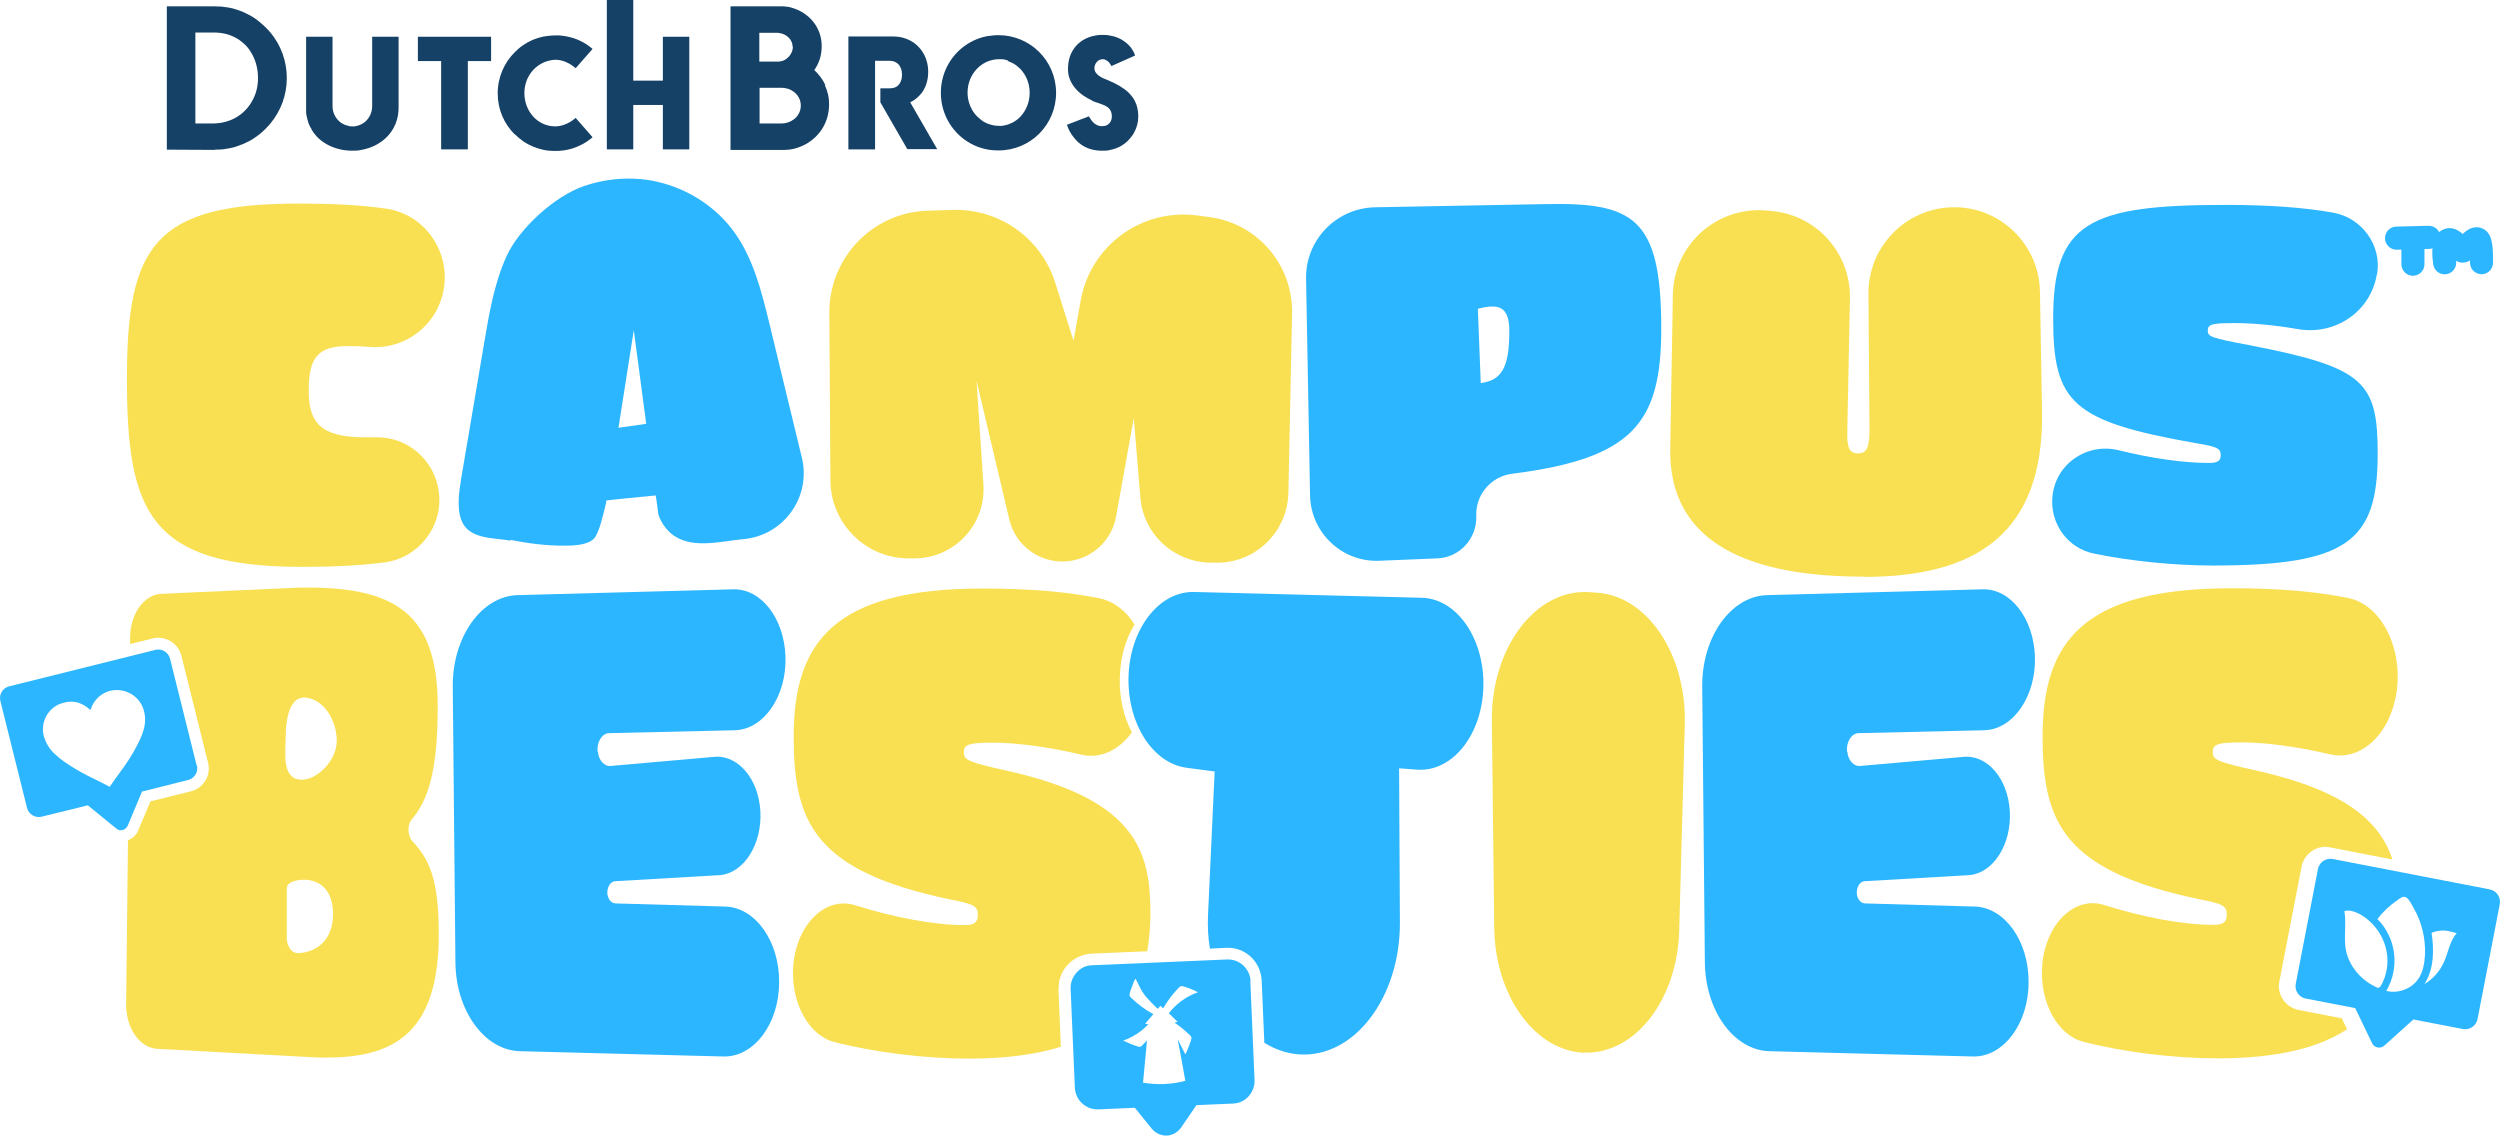
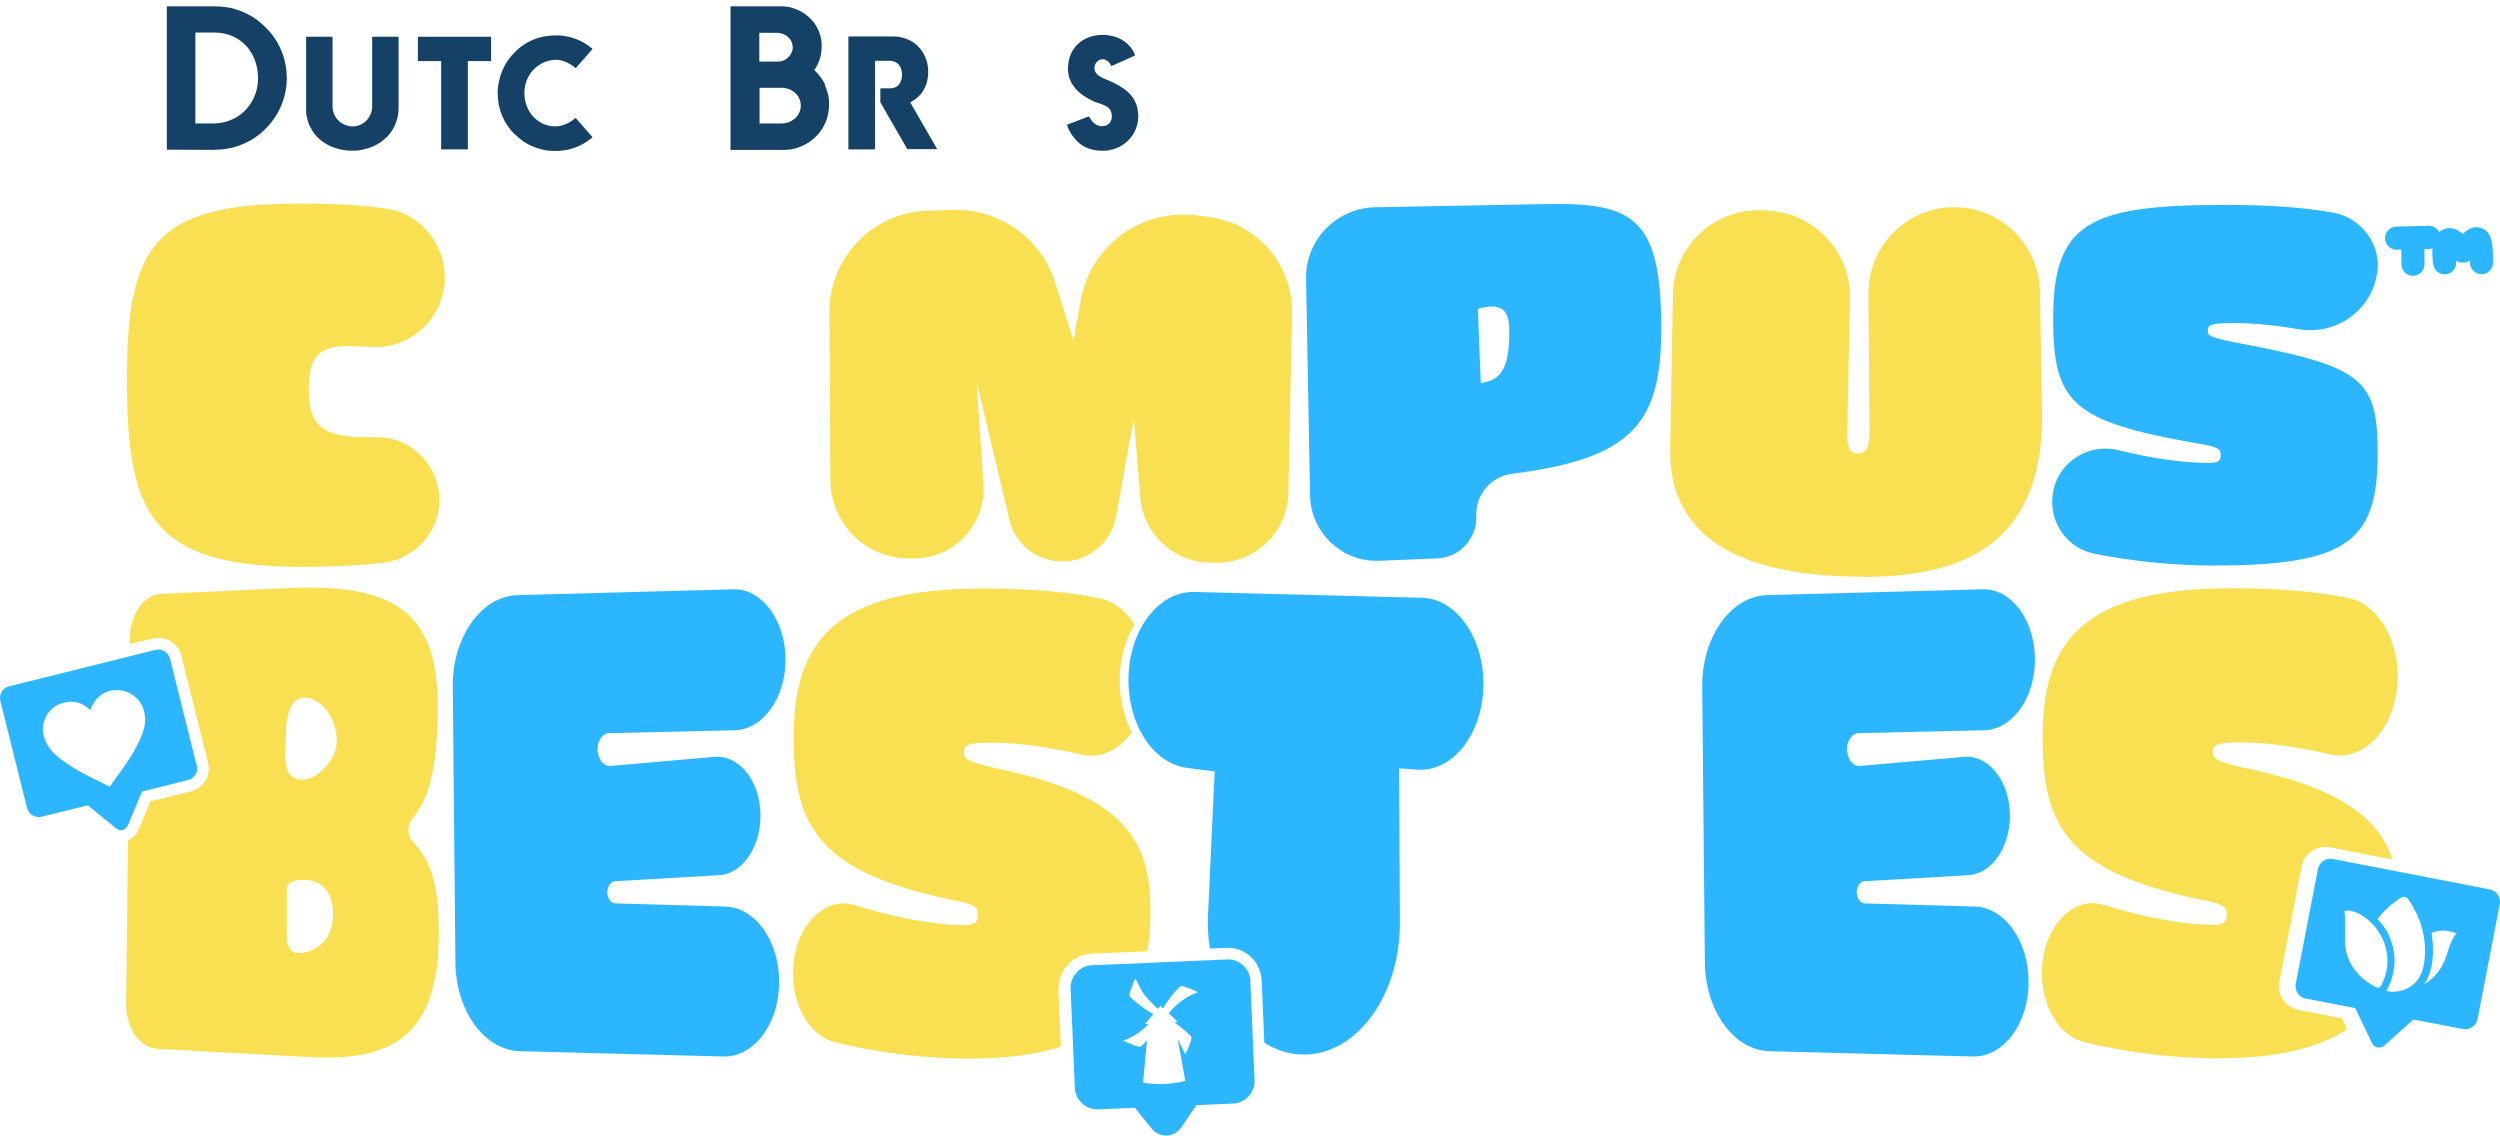
<svg xmlns="http://www.w3.org/2000/svg" width="568" height="258" viewBox="0 0 568 258" fill="none">
  <path d="M100.228 13.876V33.939H106.292V13.876H111.576V8.35H94.944V13.876H100.228Z" fill="#154167" />
  <path d="M116.919 30.455C117.52 31.056 118.18 31.596 118.841 32.077C120.222 33.038 121.843 33.699 123.524 34.059C124.364 34.239 125.265 34.299 126.166 34.299C128.327 34.299 130.128 33.819 131.509 33.158C132.47 32.737 133.251 32.257 133.791 31.837C134.211 31.536 134.511 31.296 134.631 31.176L130.789 26.791C129.408 27.992 127.727 28.713 126.166 28.713C122.143 28.713 119.141 25.289 119.141 21.144C119.141 17 122.203 13.756 126.166 13.576C127.787 13.576 129.408 14.296 130.789 15.498L134.631 11.113C134.631 11.113 134.211 10.752 133.791 10.452C133.491 10.212 133.07 9.971 132.59 9.671C131.329 8.95 129.468 8.229 127.066 8.049C126.766 8.049 126.466 8.049 126.166 8.049C125.265 8.049 124.364 8.169 123.524 8.29C121.783 8.65 120.222 9.311 118.841 10.272C118.12 10.752 117.52 11.293 116.919 11.894C114.578 14.236 113.077 17.54 113.077 21.204C113.077 24.869 114.518 28.112 116.919 30.515V30.455Z" fill="#154167" />
-   <path d="M156.606 33.939V8.35H150.602V18.321H143.878V0H137.874V33.939H143.878V23.847H150.602V33.939H156.606Z" fill="#154167" />
-   <path d="M218.509 31.236C220.13 32.557 222.051 33.518 224.213 33.939C225.053 34.119 225.954 34.179 226.854 34.179C234.119 34.179 239.943 28.352 239.943 21.084C239.943 13.816 234.059 7.989 226.854 7.989C225.954 7.989 225.053 8.109 224.213 8.229C222.051 8.65 220.13 9.611 218.509 10.932C215.627 13.335 213.766 16.939 213.766 21.084C213.766 25.229 215.627 28.833 218.509 31.236ZM229.016 13.876C229.676 14.116 230.277 14.416 230.877 14.837C231.237 15.137 231.598 15.438 231.898 15.738C233.159 17.12 233.939 18.982 233.939 21.084C233.939 23.187 233.159 25.049 231.898 26.43C231.598 26.791 231.237 27.091 230.877 27.331C230.337 27.752 229.676 28.052 229.016 28.292C228.596 28.413 228.115 28.533 227.635 28.593C227.395 28.593 227.155 28.593 226.915 28.593C225.954 28.593 224.993 28.352 224.153 27.992C223.732 27.812 223.312 27.572 222.952 27.271C222.411 26.851 221.871 26.37 221.451 25.83C220.43 24.508 219.83 22.826 219.83 21.024C219.83 19.222 220.43 17.54 221.451 16.219C221.871 15.678 222.411 15.137 222.952 14.777C223.312 14.477 223.732 14.296 224.153 14.056C224.993 13.696 225.954 13.455 226.915 13.455C227.155 13.455 227.395 13.455 227.635 13.455C228.115 13.455 228.596 13.636 229.016 13.756V13.876Z" fill="#154167" />
  <path d="M248.109 22.886C248.529 23.067 248.95 23.247 249.43 23.367C249.67 23.427 249.85 23.547 250.09 23.607C250.511 23.787 250.931 23.907 251.231 24.088C252.072 24.568 252.612 25.169 252.612 26.55C252.612 27.271 252.252 27.932 251.711 28.292C251.411 28.533 250.991 28.653 250.511 28.653C250.331 28.653 250.15 28.653 249.97 28.653C249.61 28.593 249.31 28.473 249.01 28.292C248.589 28.052 248.229 27.692 247.929 27.271C247.749 27.031 247.569 26.731 247.389 26.43L242.405 28.352C242.765 29.434 243.306 30.455 244.026 31.296C244.627 32.077 245.407 32.798 246.428 33.338C247.449 33.879 248.709 34.239 250.331 34.239H250.631C251.171 34.239 251.711 34.239 252.252 34.059C253.813 33.759 255.194 33.038 256.275 31.957C256.635 31.596 256.935 31.236 257.235 30.815C257.355 30.635 257.535 30.395 257.656 30.155C258.256 29.073 258.616 27.812 258.616 26.49C258.616 25.169 258.376 24.028 257.896 23.067C257.535 22.286 256.995 21.625 256.395 21.024C255.254 19.943 253.753 19.102 251.952 18.321L251.531 18.141C250.391 17.72 248.649 16.939 248.649 15.498C248.649 14.416 249.49 13.455 250.511 13.455C250.631 13.455 250.811 13.455 250.991 13.515C251.291 13.636 251.651 13.816 252.012 14.236C252.192 14.416 252.372 14.717 252.492 15.017L257.896 12.614C257.776 12.194 257.595 11.834 257.415 11.533C256.635 10.152 255.374 9.191 253.993 8.59C253.633 8.47 253.273 8.29 252.912 8.229C252.192 8.049 251.471 7.929 250.811 7.929C250.21 7.929 249.61 7.929 249.01 8.049C246.728 8.41 244.987 9.551 243.906 11.173C243.066 12.434 242.645 13.936 242.645 15.738C242.645 19.042 245.167 21.505 248.109 22.826V22.886Z" fill="#154167" />
  <path d="M70.748 29.374C71.048 29.914 71.468 30.455 71.889 30.936C72.549 31.656 73.33 32.257 74.17 32.737C75.851 33.699 77.893 34.239 79.994 34.239C80.715 34.239 81.375 34.239 82.096 34.059C86.839 33.218 90.561 29.674 90.561 24.448V8.35H84.557V24.148C84.557 25.589 83.897 26.851 82.936 27.692C82.276 28.232 81.435 28.593 80.534 28.713C80.354 28.713 80.234 28.713 80.054 28.713C79.754 28.713 79.454 28.713 79.153 28.593C78.553 28.473 78.013 28.232 77.532 27.932C76.332 27.091 75.551 25.709 75.551 24.148V8.35H69.547V24.448C69.547 24.808 69.547 25.169 69.547 25.529C69.607 26.25 69.787 26.911 69.967 27.572C70.147 28.232 70.448 28.833 70.808 29.374H70.748Z" fill="#154167" />
  <path d="M198.815 33.939V13.816H202.178C202.898 13.816 203.438 14.056 203.919 14.416C204.639 15.017 204.939 16.038 204.939 16.939C204.939 17.961 204.639 18.922 203.919 19.522C203.499 19.883 202.898 20.063 202.178 20.063H200.016V23.247L206.14 33.879H212.925L206.801 23.247C207.521 22.886 208.122 22.466 208.602 21.985C209.142 21.505 209.563 20.964 209.863 20.423C210.523 19.282 210.884 17.901 210.884 16.279C210.884 13.215 209.322 10.572 206.861 9.251C206.441 9.01 205.96 8.83 205.42 8.65C204.639 8.41 203.859 8.29 202.958 8.29H192.751V33.939H198.815Z" fill="#154167" />
  <path d="M187.528 19.342C186.927 18.021 186.027 16.879 185.006 15.918C186.087 14.357 186.687 12.675 186.687 10.452C186.687 6.247 183.865 2.883 179.842 1.742C179.302 1.562 178.702 1.502 178.041 1.442C178.041 1.442 178.041 1.442 177.921 1.442C177.921 1.442 177.861 1.442 177.801 1.442H165.973V34.059H178.281C179.722 34.059 181.043 33.699 182.244 33.158C184.045 32.377 185.606 31.056 186.687 29.434C187.768 27.812 188.368 25.83 188.368 23.727C188.368 22.946 188.308 22.165 188.128 21.445C187.948 20.724 187.708 20.003 187.408 19.342H187.528ZM180.143 10.572C180.143 11.173 179.962 11.834 179.602 12.374C179.482 12.554 179.362 12.735 179.182 12.915C178.581 13.576 177.741 13.996 176.72 13.996H172.517V7.449H176.42C176.42 7.449 176.9 7.449 177.141 7.509C178.822 7.809 180.083 9.07 180.083 10.632L180.143 10.572ZM172.517 19.943H177.561C177.981 19.943 178.401 20.003 178.822 20.123C178.942 20.123 179.062 20.183 179.242 20.243C180.803 20.844 181.944 22.226 181.944 23.968C181.944 25.109 181.463 26.13 180.683 26.851C180.563 26.971 180.503 27.031 180.383 27.091C179.602 27.692 178.642 28.052 177.621 28.052H172.577V19.943H172.517Z" fill="#154167" />
  <path d="M48.773 33.999C49.313 33.999 49.913 33.999 50.454 33.939C50.754 33.939 50.994 33.879 51.294 33.819C51.835 33.759 52.375 33.639 52.916 33.518C53.156 33.458 53.456 33.398 53.696 33.278C54.236 33.098 54.717 32.918 55.197 32.737C56.158 32.317 57.118 31.837 57.959 31.236C59.04 30.515 60.06 29.614 60.901 28.653C61.081 28.473 61.261 28.232 61.441 28.052C63.783 25.229 65.164 21.625 65.164 17.72C65.164 13.816 63.783 10.212 61.441 7.388C61.261 7.208 61.081 6.968 60.901 6.788C60 5.827 59.04 4.986 57.959 4.205C57.058 3.604 56.158 3.124 55.197 2.703C54.717 2.523 54.176 2.283 53.696 2.162C53.456 2.102 53.156 1.982 52.916 1.922C52.375 1.802 51.835 1.682 51.294 1.622C50.994 1.622 50.754 1.562 50.454 1.502C49.913 1.502 49.313 1.442 48.773 1.442H37.905V33.999L48.773 34.059V33.999ZM48.653 7.388C51.234 7.388 53.456 8.229 55.137 9.671C55.858 10.272 56.518 10.993 56.998 11.834C58.019 13.455 58.62 15.498 58.62 17.72C58.62 19.582 58.199 21.264 57.419 22.706C55.737 25.95 52.435 28.052 48.352 28.052H44.39V7.388H48.653Z" fill="#154167" />
  <path d="M135.832 170.776C136.012 172.758 137.333 174.2 138.774 174.02L162.07 171.977C167.534 171.316 172.337 176.843 172.758 184.291C173.178 191.8 169.035 198.347 163.571 198.828L139.735 200.21C138.834 200.27 138.114 201.231 137.994 202.492C137.874 203.934 138.714 205.195 139.795 205.255L164.952 205.976C171.677 206.277 177.08 213.905 177.02 223.156C177.02 232.647 171.256 240.215 164.352 240.035L118.18 238.834C110.075 238.654 103.53 229.643 103.47 218.531L102.87 156.059C102.75 144.766 109.354 135.455 117.58 135.215L166.573 133.894C172.938 133.713 178.161 140.501 178.461 149.151C178.762 158.101 173.598 165.67 167.054 165.91L138.414 166.571C136.793 166.571 135.532 168.613 135.772 170.836L135.832 170.776Z" fill="#2CB6FF" />
  <path d="M419.706 170.776C419.886 172.758 421.207 174.2 422.648 174.02L445.944 171.977C451.408 171.316 456.211 176.843 456.632 184.291C457.052 191.8 452.909 198.347 447.445 198.828L423.609 200.21C422.708 200.27 421.988 201.231 421.868 202.492C421.748 203.934 422.588 205.195 423.669 205.255L448.826 205.976C455.551 206.277 460.954 213.905 460.894 223.156C460.894 232.647 455.131 240.215 448.226 240.035L402.054 238.834C393.949 238.654 387.404 229.643 387.344 218.531L386.744 156.059C386.624 144.766 393.228 135.455 401.454 135.215L450.447 133.894C456.812 133.713 462.035 140.501 462.335 149.151C462.636 158.101 457.472 165.67 450.928 165.91L422.288 166.571C420.667 166.571 419.406 168.613 419.646 170.836L419.706 170.776Z" fill="#2CB6FF" />
-   <path d="M359.845 239.194C348.618 238.654 339.672 226.159 339.491 210.782L338.951 163.808C338.771 147.049 349.038 133.593 361.226 134.554L363.028 134.674C374.435 135.575 383.201 148.851 382.781 164.529L381.52 211.382C381.1 227.241 371.373 239.675 359.785 239.134L359.845 239.194Z" fill="#F8E052" />
  <path d="M93.803 191.259C92.603 189.998 92.423 187.535 93.563 186.153C97.526 181.528 99.447 174.5 99.447 160.504C99.447 139.66 90.201 132.932 67.325 133.533L36.705 134.915C32.802 135.035 29.62 139.36 29.56 144.766V146.328L34.663 145.066C36.044 144.706 37.485 144.946 38.746 145.667C39.947 146.388 40.847 147.589 41.208 148.971L47.272 173.299C47.992 176.182 46.251 179.065 43.369 179.786L34.183 182.069L31.421 188.616C31.001 189.698 30.16 190.478 29.079 190.899L28.659 228.142C28.599 233.608 31.781 238.113 35.744 238.293L71.168 240.215C88.28 240.936 99.688 236.011 99.688 212.344C99.688 201.231 98.126 195.764 93.803 191.259ZM67.626 216.548C66.125 216.548 64.984 214.686 65.164 212.644V201.771C65.284 199.969 68.526 199.789 69.847 199.909C73.21 200.27 75.671 202.732 75.671 207.658C75.671 214.085 71.348 216.488 67.626 216.548ZM68.226 177.143C63.963 176.783 64.864 171.016 64.924 167.112C64.924 166.151 64.984 165.009 65.164 163.928C65.584 160.985 66.785 158.101 69.667 158.522C73.57 159.062 76.332 163.387 76.512 168.013C76.692 172.698 71.949 177.443 68.226 177.143Z" fill="#F8E052" />
  <path d="M44.69 173.959L38.626 149.632C38.266 148.19 36.764 147.289 35.324 147.649L2.061 155.939C0.62 156.299 -0.281 157.801 0.079 159.243L6.144 183.57C6.504 185.012 8.005 185.913 9.446 185.553L19.953 182.97L26.438 188.256C27.278 188.977 28.539 188.616 29.019 187.595L32.261 179.846L42.769 177.203C44.21 176.843 45.11 175.341 44.75 173.899L44.69 173.959ZM32.622 165.79C32.141 167.592 31.241 169.214 30.34 170.836C29.019 173.179 27.398 175.281 25.837 177.443C25.537 177.864 25.237 178.284 24.936 178.765C24.216 178.405 23.495 178.044 22.835 177.684C20.854 176.723 18.872 175.762 17.011 174.62C15.39 173.659 13.769 172.578 12.388 171.256C11.187 170.115 10.347 168.733 9.926 167.112C9.206 164.228 10.767 161.105 13.529 159.963C16.11 158.942 18.392 159.363 20.433 161.225C20.433 161.225 20.493 161.285 20.553 161.345C20.553 161.225 20.674 161.105 20.674 160.985C21.574 158.462 23.856 156.78 26.497 156.78C29.139 156.78 31.541 158.342 32.502 160.864C33.102 162.486 33.102 164.168 32.622 165.85V165.79Z" fill="#2CB6FF" />
  <path d="M532.163 231.385L522.256 229.463C520.815 229.163 519.555 228.382 518.714 227.12C517.873 225.919 517.573 224.417 517.873 222.976L522.917 196.906C523.217 195.464 523.998 194.203 525.258 193.362C526.459 192.521 527.96 192.22 529.401 192.521L543.571 195.284C540.749 186.754 533.124 179.786 513.31 175.221C503.404 173.058 502.743 172.578 502.743 170.836C502.743 169.094 503.824 168.673 509.348 168.673C514.871 168.673 522.256 169.695 529.341 171.377C536.426 173.058 543.211 166.691 544.532 157.02C545.913 146.989 540.929 137.378 533.544 135.876C526.399 134.434 518.114 133.653 507.006 133.653C473.023 133.653 464.077 145.967 464.077 167.352C464.077 186.874 468.88 197.867 499.621 204.294C504.844 205.315 505.925 205.736 505.925 207.778C505.925 209.4 505.265 210.121 502.923 210.121C495.778 210.121 486.592 208.319 478.066 205.616C471.221 203.453 464.557 210.121 463.957 219.732C463.476 227.841 467.499 235.17 473.263 236.671C482.749 239.134 494.337 240.456 503.884 240.456C517.573 240.456 527 237.993 533.244 233.848L532.103 231.445L532.163 231.385Z" fill="#F8E052" />
  <path d="M565.666 202.072L530.002 195.164C528.441 194.863 526.94 195.885 526.639 197.446L521.596 223.516C521.296 225.078 522.316 226.58 523.878 226.88L535.105 229.043L538.948 237.032C539.428 238.053 540.809 238.353 541.71 237.572L548.314 231.626L559.542 233.788C561.103 234.088 562.604 233.067 562.904 231.505L567.948 205.436C568.248 203.874 567.227 202.372 565.666 202.072ZM540.689 224.177C540.689 224.177 540.569 224.417 540.449 224.417C540.329 224.417 540.149 224.417 540.029 224.357C539.608 224.177 539.188 223.937 538.768 223.697C535.466 221.774 533.064 218.35 532.824 214.566C532.643 211.983 533.064 209.58 532.644 206.997C534.505 206.457 536.966 208.019 538.287 209.22C540.329 211.022 541.77 213.545 542.25 216.248C542.73 218.951 542.25 221.834 540.809 224.177H540.689ZM542.19 225.078C543.691 222.555 544.292 219.492 543.931 216.608C543.571 213.665 542.25 210.902 540.149 208.799C541.349 207.238 542.79 205.856 544.412 204.715C545.192 204.174 545.973 203.393 546.753 203.934C547.414 204.414 547.954 205.556 548.374 206.277C550.236 209.52 551.136 213.305 550.956 217.029C550.836 218.951 550.476 220.993 549.335 222.555C547.774 224.718 544.772 225.799 542.19 225.138V225.078ZM555.219 218.651C554.318 220.693 552.757 222.435 550.836 223.576C552.997 220.213 553.057 215.888 552.457 211.923C552.997 211.743 553.538 211.563 554.078 211.503C554.799 211.382 555.399 211.382 556.06 211.503C556.66 211.623 557.26 211.743 557.801 211.923C558.041 211.983 558.221 212.043 558.161 212.043C556.54 213.845 556.24 216.488 555.219 218.711V218.651Z" fill="#2CB6FF" />
  <path d="M240.544 224.778C240.424 222.675 241.204 220.693 242.585 219.191C243.966 217.69 245.887 216.789 247.989 216.668L260.658 216.128C261.138 213.305 261.378 210.361 261.378 207.358C261.378 193.482 258.076 181.829 229.556 175.281C219.65 173.119 218.989 172.638 218.989 170.896C218.989 169.154 220.07 168.733 225.594 168.733C231.117 168.733 238.502 169.755 245.587 171.437C249.97 172.518 254.233 170.415 257.175 166.391C255.314 162.907 254.293 158.582 254.413 154.017C254.533 149.391 255.734 145.186 257.776 141.883C255.794 138.759 253.032 136.597 249.79 135.936C242.645 134.494 234.36 133.713 223.252 133.713C189.269 133.713 180.323 146.027 180.323 167.412C180.323 186.934 185.126 197.927 215.867 204.354C221.091 205.376 222.171 205.796 222.171 207.838C222.171 209.46 221.511 210.181 219.169 210.181C212.024 210.181 202.838 208.379 194.312 205.676C187.468 203.513 180.803 210.181 180.203 219.792C179.722 227.901 183.745 235.23 189.509 236.731C198.995 239.194 210.583 240.516 220.13 240.516C228.656 240.516 235.5 239.555 241.024 237.813L240.484 224.838L240.544 224.778Z" fill="#F8E052" />
  <path d="M323.16 135.816L271.285 134.494C263.299 134.314 256.635 142.964 256.395 153.896C256.155 164.469 261.918 173.419 269.604 174.44L275.968 175.281L274.467 207.778C274.347 210.421 274.467 213.004 274.887 215.527L278.55 215.347C282.933 215.107 286.475 218.531 286.655 222.796L287.256 236.912C289.657 238.413 292.359 239.375 295.181 239.555C307.67 240.396 318.177 226.64 318.057 209.46L317.877 174.56L321.959 174.861C330.065 175.461 336.91 166.751 337.03 155.638C337.15 144.886 330.906 135.996 323.04 135.816H323.16Z" fill="#2CB6FF" />
  <path d="M284.134 222.916C284.014 220.092 281.612 217.87 278.79 217.99L248.109 219.311C246.728 219.311 245.467 219.972 244.567 220.993C243.666 222.015 243.186 223.336 243.246 224.658L244.206 247.123C244.326 249.947 246.728 252.169 249.55 252.049L257.836 251.689L261.678 256.434C262.519 257.455 263.78 258.056 265.101 257.996C265.401 257.996 265.641 257.996 265.881 257.876C266.902 257.635 267.742 257.035 268.343 256.194L271.825 251.088L280.171 250.728C281.552 250.667 282.813 250.067 283.713 249.046C284.614 248.024 285.094 246.703 285.034 245.381L284.074 222.916H284.134ZM265.521 230.184C266.181 230.845 266.902 231.505 267.562 232.166L266.842 232.346C268.043 233.127 269.183 234.088 270.264 235.11C270.444 235.29 270.624 235.47 270.684 235.71C270.684 235.891 270.684 236.131 270.624 236.311C270.264 237.392 269.844 238.473 269.303 239.555C268.703 238.413 268.163 237.212 267.562 236.071C268.163 239.254 268.763 242.378 269.303 245.562C266.181 246.403 262.879 246.523 259.697 245.982C259.997 242.798 260.297 239.615 260.598 236.371L259.457 237.572C259.457 237.572 259.277 237.753 259.097 237.813C258.976 237.813 258.796 237.813 258.676 237.813C257.475 237.452 256.335 236.972 255.194 236.431C257.355 235.65 259.337 234.389 260.898 232.707C260.658 232.707 260.417 232.647 260.177 232.587L262.039 230.424C260.177 229.403 258.496 228.142 256.995 226.7C256.815 226.52 256.635 226.34 256.635 226.159C256.635 225.979 256.635 225.739 256.695 225.559C256.875 225.018 257.055 224.417 257.295 223.877C257.475 223.456 257.656 222.675 258.016 222.375C258.676 223.697 259.217 224.958 260.117 226.159C260.357 226.46 262.939 229.343 263.119 229.163C263.299 228.923 263.48 228.742 263.66 228.502C263.84 228.682 264.08 228.923 264.26 229.103C265.221 227.421 266.422 225.859 267.802 224.417C267.983 224.237 268.103 224.117 268.343 224.057C268.523 224.057 268.763 224.057 268.943 224.117C270.084 224.477 271.165 224.898 272.185 225.439C269.544 226.34 267.202 228.082 265.521 230.244V230.184Z" fill="#2CB6FF" />
-   <path d="M116.019 122.841C112.056 122.12 106.412 122.601 104.791 118.095C103.71 115.152 104.371 111.308 104.851 108.304C106.592 98.153 108.273 88.001 110.015 77.849C111.155 71.122 112.296 64.334 115.118 58.147C118 51.84 126.106 44.511 132.65 42.288C136.313 41.027 140.215 40.426 144.118 40.607C145.919 40.667 147.72 40.907 149.462 41.327C156.426 42.949 162.851 47.094 166.994 52.981C171.196 58.928 172.998 66.196 174.739 73.224C177.201 83.496 179.722 93.767 182.184 103.979C184.345 112.869 178.101 121.639 168.975 122.48C163.691 122.961 156.787 125.003 152.344 121.099C150.602 119.537 149.882 117.795 149.582 116.894C149.402 115.452 149.221 114.011 148.981 112.569C145.259 112.929 137.814 113.65 137.754 113.71C137.934 113.71 136.433 119.297 136.253 119.717C135.892 120.618 135.472 122.06 134.631 122.661C133.01 123.922 129.948 123.982 128.027 123.982C123.944 123.982 119.921 123.442 115.959 122.661L116.019 122.841ZM143.998 75.026L140.515 97.192L146.82 96.29L143.998 75.026Z" fill="#2CB6FF" />
  <path d="M100.948 64.814C99.988 73.344 92.423 79.531 83.897 78.81C82.336 78.69 80.715 78.63 78.973 78.63C72.009 78.63 70.147 81.513 70.147 88.722C70.147 95.93 72.669 99.354 82.936 99.354C83.777 99.354 84.557 99.354 85.338 99.354C92.603 99.174 98.727 104.52 99.688 111.668C100.768 119.477 95.245 126.685 87.439 127.767C82.336 128.427 76.512 128.788 68.526 128.788C33.883 128.788 28.839 116.233 28.839 86.079C28.839 55.924 35.023 46.253 67.806 46.253C75.911 46.253 82.096 46.614 87.679 47.394C96.085 48.596 101.909 56.405 100.948 64.874V64.814Z" fill="#F8E052" />
  <path d="M274.407 127.827C266.361 127.406 259.757 121.159 259.097 113.11L257.595 94.969L253.573 117.375C252.612 122.661 248.349 126.745 243.006 127.466C236.701 128.307 230.757 124.222 229.316 118.035L221.871 86.499L223.432 110.106C224.033 119.117 216.888 126.805 207.882 126.865H206.681C196.774 126.986 188.728 118.996 188.668 109.145L188.428 71.061C188.368 58.567 198.275 48.235 210.763 47.875L216.407 47.695C227.035 47.334 236.581 54.122 239.763 64.274L243.906 77.429L245.527 68.298C247.749 55.804 259.397 47.274 272.005 48.956L274.767 49.317C285.695 50.758 293.74 60.129 293.56 71.182L292.719 111.968C292.539 121.039 284.914 128.247 275.848 127.827H274.407Z" fill="#F8E052" />
  <path d="M335.409 117.254C335.589 122.36 331.626 126.685 326.523 126.865L313.374 127.406C304.908 127.767 297.823 121.039 297.643 112.569L296.742 63.373C296.562 54.542 303.587 47.274 312.413 47.094L350.959 46.373C371.133 45.953 377.437 49.377 377.437 74.666C377.437 96.23 370.893 104.159 343.514 107.643C338.771 108.244 335.229 112.389 335.409 117.194V117.254ZM335.769 70.16L336.429 87.04C341.113 86.379 342.914 83.676 342.914 75.206C342.914 69.5 340.392 68.959 335.769 70.16Z" fill="#2CB6FF" />
  <path d="M423.309 131.01C398.152 131.01 378.998 123.802 379.479 101.757L380.079 66.917C380.259 55.624 389.986 46.914 401.214 47.815L402.414 47.935C412.681 48.776 420.487 57.486 420.307 67.758L419.706 97.792C419.586 101.697 420.187 103.018 422.108 103.018C424.029 103.018 424.75 101.877 424.75 97.552L424.51 66.737C424.45 56.164 432.795 47.454 443.362 47.094C454.23 46.734 463.296 55.383 463.476 66.256L463.957 93.647C464.317 121.279 448.946 131.07 423.429 131.07L423.309 131.01Z" fill="#F8E052" />
  <path d="M540.029 62.291C538.648 70.761 530.602 76.227 522.136 74.786C516.973 73.885 511.869 73.404 507.606 73.404C502.563 73.404 501.602 73.704 501.602 75.086C501.602 76.468 502.203 76.768 511.209 78.45C537.207 83.496 540.209 86.74 540.209 103.078C540.209 123.081 533.304 128.487 502.683 128.487C494.337 128.487 484.19 127.526 475.785 125.784C469.841 124.583 465.818 119.117 466.298 113.05C466.839 105.541 474.043 100.495 481.368 102.297C488.693 104.099 495.958 105.181 501.842 105.181C504.004 105.181 504.544 104.64 504.544 103.379C504.544 101.817 503.584 101.456 498.84 100.675C470.801 95.75 466.478 91.485 466.478 72.383C466.478 50.578 474.644 46.553 505.565 46.553C515.772 46.553 523.457 47.154 530.002 48.295C536.546 49.437 541.169 55.624 540.089 62.291H540.029Z" fill="#2CB6FF" />
  <path d="M555.426 62.329C554.137 62.329 553.015 61.373 552.831 60.059C552.606 58.399 551.914 53.356 555.28 52.069C556.7 51.529 558.121 51.896 559.526 53.162C560.616 52.101 562.032 51.255 563.667 51.781C566.377 52.647 566.398 56.014 566.419 58.988V59.644C566.44 61.094 565.282 62.287 563.835 62.302H563.803C562.372 62.302 561.198 61.147 561.182 59.707V59.177C560.669 59.508 560.071 59.671 559.473 59.676C558.954 59.665 558.451 59.518 558.016 59.256C558.016 59.282 558.021 59.313 558.026 59.34C558.226 60.779 557.219 62.103 555.788 62.297C555.667 62.313 555.547 62.323 555.426 62.323V62.329Z" fill="#2CB6FF" />
  <path d="M551.773 51.297C550.384 51.329 549.22 51.36 548.056 51.392C546.924 51.423 545.786 51.45 544.439 51.481C542.992 51.513 541.844 52.716 541.876 54.166C541.907 55.594 543.076 56.734 544.497 56.734C544.518 56.734 544.539 56.734 544.554 56.734C544.916 56.724 545.262 56.718 545.598 56.708V60.028C545.598 61.478 546.772 62.654 548.219 62.654C549.666 62.654 550.84 61.478 550.84 60.028V56.577C551.175 56.566 551.521 56.561 551.888 56.55C553.335 56.519 554.483 55.316 554.452 53.866C554.42 52.416 553.241 51.276 551.773 51.297Z" fill="#2CB6FF" />
</svg>